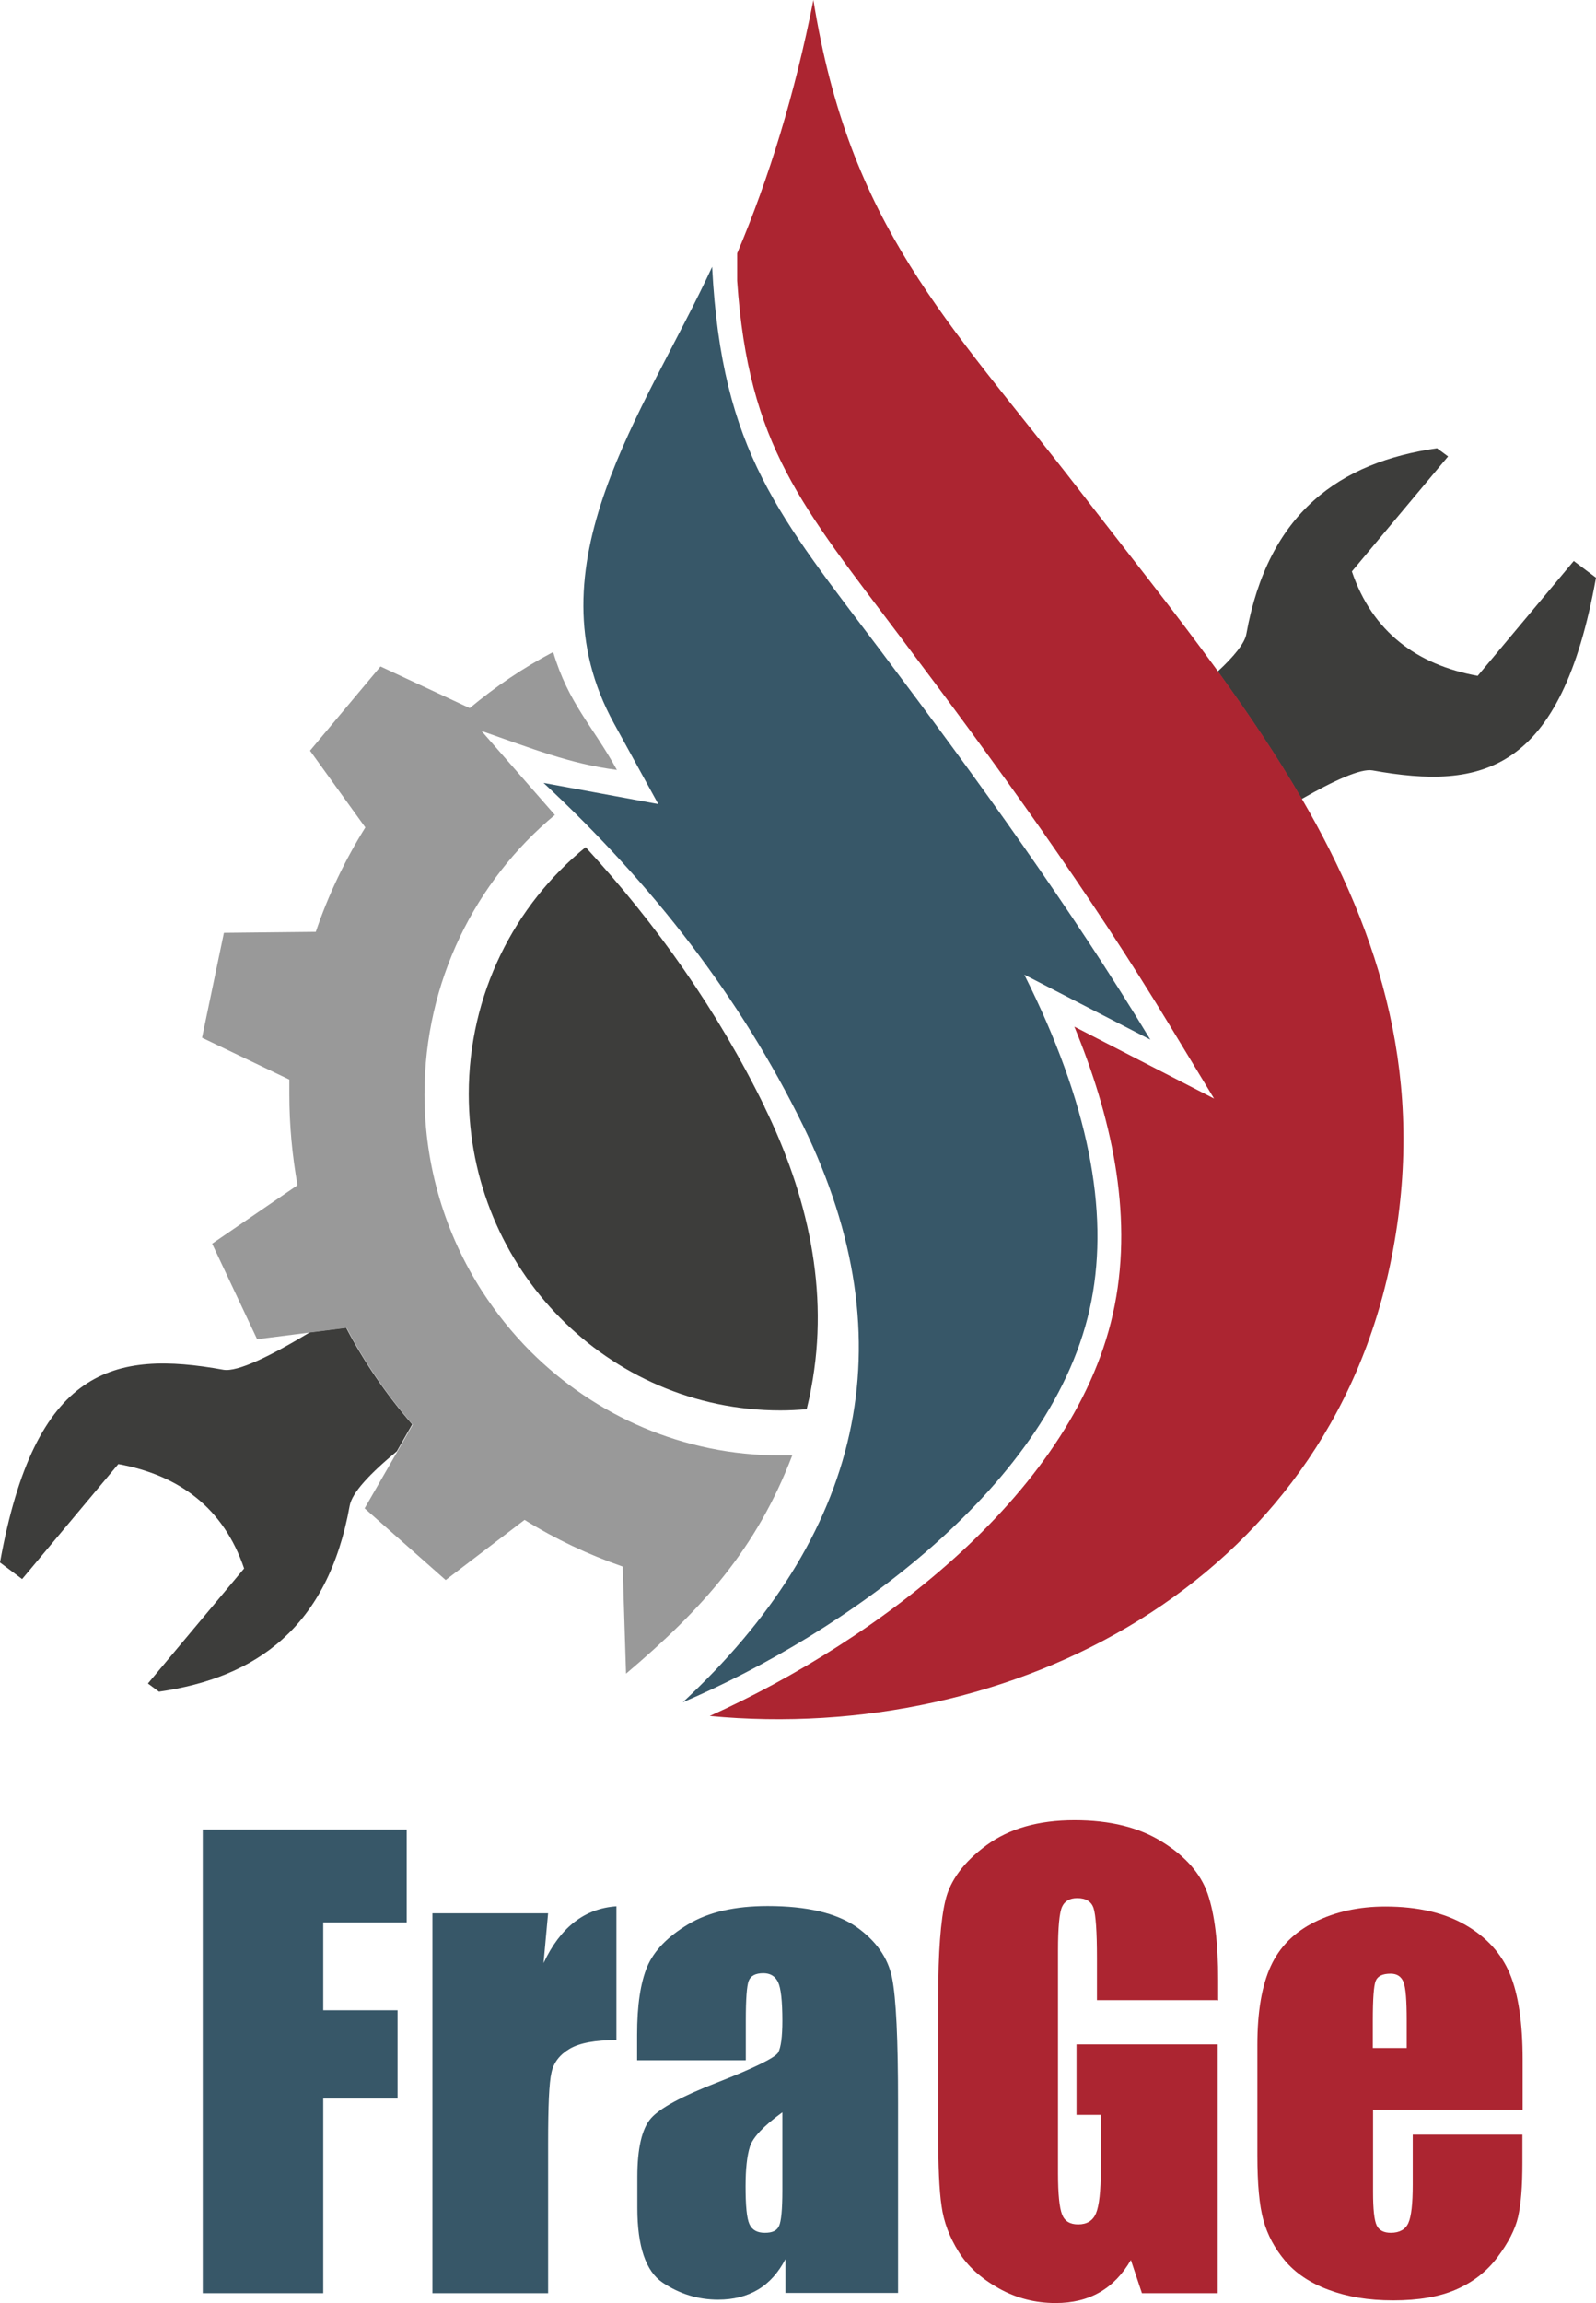
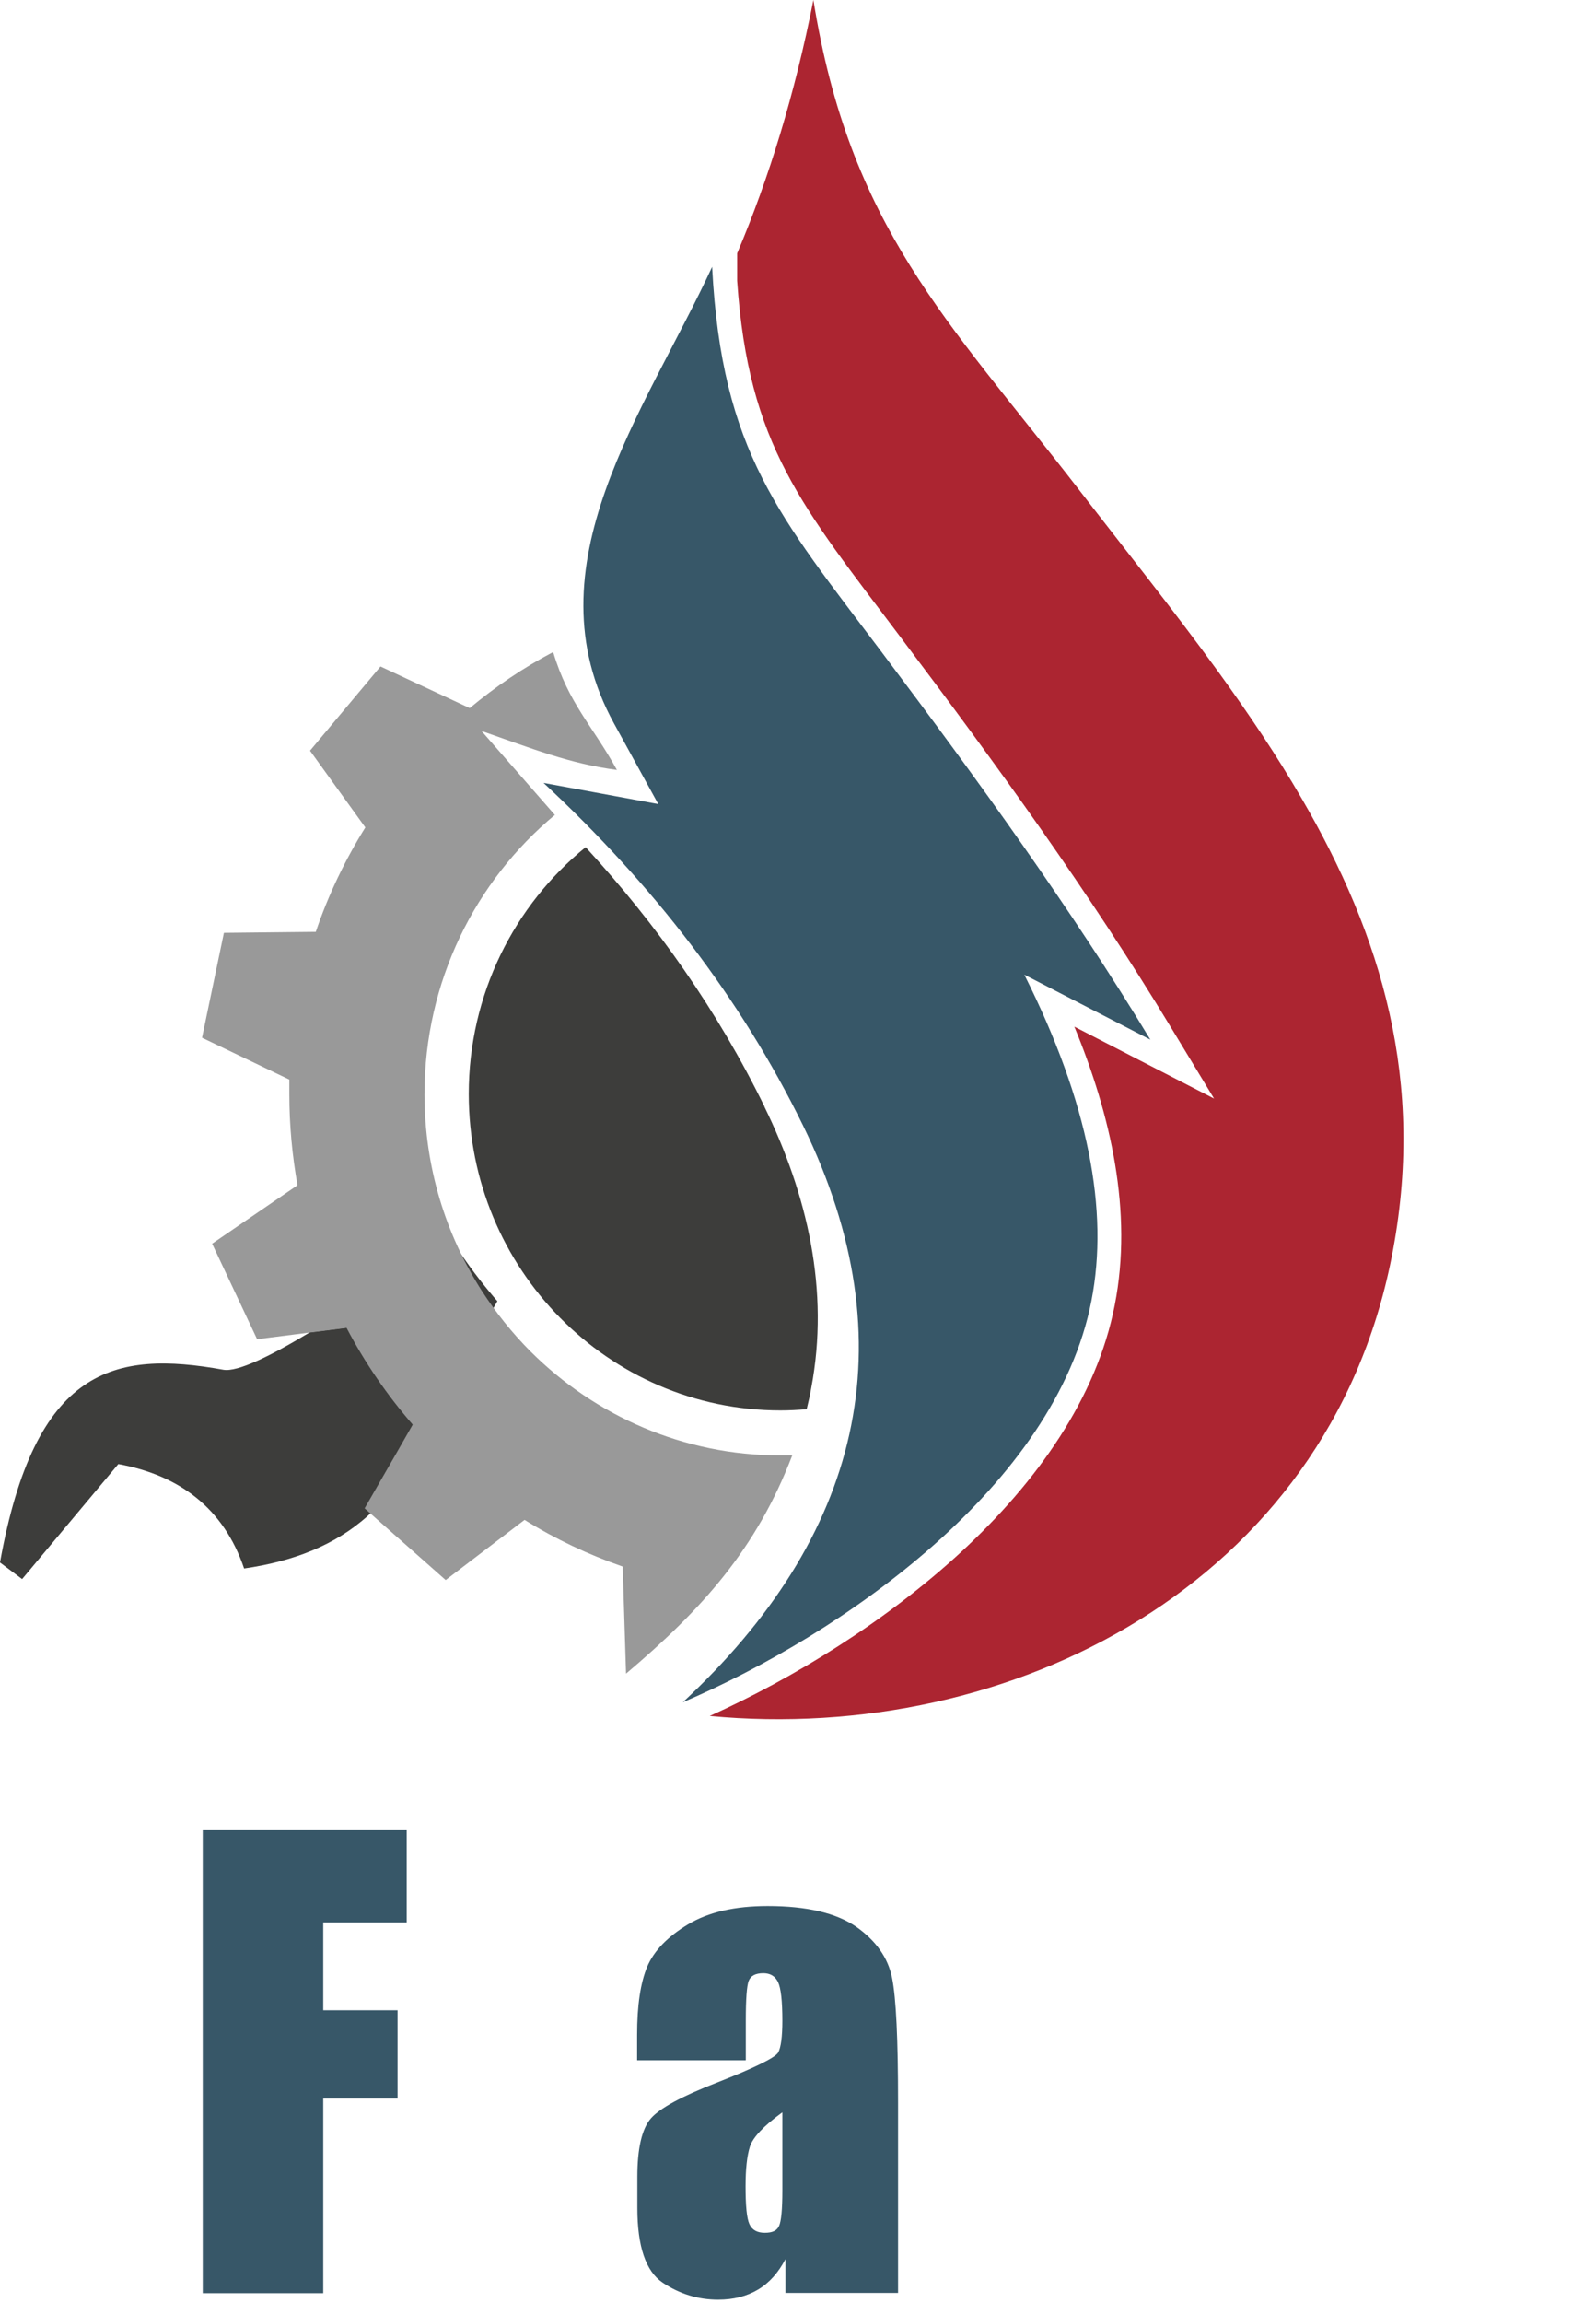
<svg xmlns="http://www.w3.org/2000/svg" id="Ebene_1" data-name="Ebene 1" viewBox="0 0 66.36 95.72">
  <defs>
    <style>
      .cls-1, .cls-2 {
        fill: #375768;
      }

      .cls-2 {
        fill-rule: evenodd;
      }

      .cls-3 {
        fill: #ac2531;
      }

      .cls-4 {
        fill: #3d3d3b;
      }

      .cls-5 {
        fill: #999;
      }
    </style>
  </defs>
  <path class="cls-1" d="M8.43,76.04h8.48v3.86h-3.47v3.65h3.09v3.67h-3.09v8.09h-5.01s0-19.27,0-19.27Z" />
-   <path class="cls-1" d="M22.79,79.51l-.19,2.08c.7-1.49,1.71-2.27,3.03-2.36v5.56c-.88,0-1.53.12-1.94.36s-.67.57-.76.99c-.1.42-.14,1.4-.14,2.93v6.24h-4.81v-15.79h4.81Z" />
  <path class="cls-1" d="M31,85.63h-4.51v-1.06c0-1.22.14-2.16.42-2.83.28-.66.85-1.25,1.7-1.76s1.95-.76,3.31-.76c1.63,0,2.85.29,3.68.86.82.58,1.32,1.28,1.49,2.12.17.84.25,2.56.25,5.17v7.93h-4.68v-1.41c-.29.56-.67.99-1.14,1.27s-1.02.42-1.66.42c-.84,0-1.61-.24-2.31-.71-.7-.47-1.05-1.51-1.05-3.1v-1.3c0-1.18.19-1.99.56-2.42.37-.43,1.3-.93,2.77-1.5,1.58-.62,2.42-1.04,2.53-1.25s.17-.65.17-1.31c0-.82-.06-1.36-.18-1.61s-.33-.37-.61-.37c-.33,0-.53.11-.61.32s-.12.76-.12,1.64v1.65h0ZM32.52,87.8c-.77.56-1.22,1.04-1.34,1.42s-.18.93-.18,1.64c0,.82.05,1.34.16,1.58.11.24.32.36.64.36s.5-.09.59-.28.14-.68.14-1.47v-3.25h0Z" />
-   <path class="cls-3" d="M50.62,83.13h-5.01v-1.75c0-1.1-.05-1.79-.14-2.07s-.32-.42-.68-.42c-.31,0-.52.12-.63.36s-.17.85-.17,1.83v9.25c0,.86.06,1.43.17,1.71s.33.41.67.41c.36,0,.61-.15.74-.46s.2-.91.2-1.81v-2.28h-1.01v-2.93h5.87v10.34h-3.15l-.46-1.38c-.34.59-.77,1.04-1.29,1.34s-1.13.45-1.84.45c-.84,0-1.63-.2-2.36-.61s-1.29-.91-1.67-1.52-.62-1.24-.71-1.9c-.1-.66-.14-1.66-.14-2.98v-5.72c0-1.84.1-3.18.3-4.01s.77-1.6,1.71-2.29,2.16-1.04,3.65-1.04,2.69.3,3.65.9c.97.6,1.6,1.32,1.89,2.15s.44,2.03.44,3.61v.83h-.03Z" />
-   <path class="cls-3" d="M63.31,87.69h-6.22v3.42c0,.71.05,1.17.15,1.38.1.21.3.31.59.31.36,0,.61-.14.73-.41s.18-.8.18-1.59v-2.08h4.56v1.17c0,.98-.06,1.73-.18,2.25s-.41,1.08-.86,1.68-1.03,1.04-1.72,1.34c-.69.3-1.56.45-2.61.45s-1.91-.15-2.69-.44-1.38-.7-1.81-1.21-.73-1.07-.9-1.69c-.17-.61-.25-1.51-.25-2.68v-4.61c0-1.38.19-2.47.56-3.27s.98-1.41,1.83-1.83,1.82-.64,2.93-.64c1.35,0,2.46.26,3.34.77s1.49,1.19,1.84,2.03.53,2.03.53,3.56v2.09h0ZM58.49,85.12v-1.15c0-.82-.04-1.34-.13-1.58-.09-.24-.27-.36-.54-.36-.33,0-.54.1-.62.3-.08.2-.12.75-.12,1.64v1.15h1.41Z" />
  <path class="cls-2" d="M29.61,11.1c.4,7.69,2.8,10.36,7.04,15.99,4.01,5.33,7.88,10.67,11.18,16.12-1.75-.9-3.49-1.8-5.24-2.7,2.68,5.34,3.52,9.81,2.79,13.55-1.49,7.67-10.33,13.85-16.99,16.69,7.36-6.84,9.44-14.88,5-23.97-2.59-5.29-6.24-10.01-10.79-14.24,1.59.29,3.18.59,4.77.88-.61-1.12-1.23-2.23-1.84-3.35-3.6-6.55,1.29-12.95,4.08-18.98" />
  <path class="cls-4" d="M31.79,46c-1.94-3.97-4.47-7.56-7.44-10.79-2.96,2.41-4.86,6.11-4.86,10.26,0,7.26,5.8,13.15,12.96,13.15.37,0,.73-.02,1.09-.05.07-.29.14-.58.19-.88.77-4.06-.16-8.04-1.95-11.7h.01Z" />
  <g>
-     <path class="cls-4" d="M65.44,23.31l-4,4.78c-2.53-.46-4.38-1.83-5.23-4.34l4-4.78-.46-.34c-4.03.58-7.02,2.66-7.93,7.73-.07.38-.52.93-1.19,1.55,1.26,1.74,2.45,3.5,3.49,5.3,1.33-.76,2.46-1.28,2.95-1.19,4.56.82,7.83.1,9.29-8.01l-.92-.69h0Z" />
    <path class="cls-3" d="M54.13,33.2c-1.04-1.8-2.23-3.56-3.49-5.3-1.85-2.55-3.87-5.07-5.85-7.64-5.4-6.97-9.46-10.83-10.97-20.26-.77,3.9-1.84,7.39-3.17,10.53v1.14c.47,6.86,2.7,9.37,6.8,14.82,3.95,5.24,7.83,10.58,11.23,16.2l1.8,2.97-3.09-1.59c-.91-.47-1.81-.93-2.72-1.4,1.51,3.66,2.44,7.69,1.68,11.57-1.5,7.72-9.91,13.95-16.84,17.08,12.52,1.18,25.66-5.47,28.35-19.05,1.45-7.33-.44-13.41-3.73-19.07Z" />
  </g>
  <g>
-     <path class="cls-4" d="M14.4,55.18l-1.51.19c-1.64.99-3.01,1.66-3.6,1.56-4.56-.82-7.83-.1-9.29,8.01l.92.69,4-4.78c2.53.46,4.38,1.83,5.23,4.34l-4,4.78.46.34c4.03-.58,7.02-2.66,7.93-7.73.1-.55.85-1.34,1.96-2.26l.64-1.12c-1.06-1.22-1.99-2.57-2.75-4.02h.01Z" />
+     <path class="cls-4" d="M14.4,55.18l-1.51.19c-1.64.99-3.01,1.66-3.6,1.56-4.56-.82-7.83-.1-9.29,8.01l.92.69,4-4.78c2.53.46,4.38,1.83,5.23,4.34c4.03-.58,7.02-2.66,7.93-7.73.1-.55.85-1.34,1.96-2.26l.64-1.12c-1.06-1.22-1.99-2.57-2.75-4.02h.01Z" />
    <path class="cls-5" d="M32.45,60.49c-4.04,0-7.71-1.65-10.38-4.31-.76-.76-1.44-1.61-2.03-2.52-1.51-2.35-2.39-5.16-2.39-8.18,0-4.68,2.11-8.86,5.42-11.61l-3.05-3.49c2.12.74,3.7,1.37,5.63,1.62-1.01-1.84-2.01-2.75-2.65-4.9-1.24.65-2.4,1.44-3.47,2.33l-3.71-1.73-2.93,3.5,2.3,3.19h0c-.84,1.35-1.54,2.8-2.06,4.34l-3.82.04-.91,4.36,3.63,1.74v.61c0,1.29.12,2.55.34,3.78l-3.55,2.43,1.87,3.97,2.21-.28,1.51-.19c.76,1.45,1.69,2.8,2.75,4.02l-.64,1.12-1.36,2.36,3.37,2.98,3.28-2.5c1.27.79,2.64,1.44,4.08,1.94l.14,4.45c3.18-2.69,5.43-5.2,6.91-9.07-.16,0-.33,0-.49,0Z" />
  </g>
</svg>